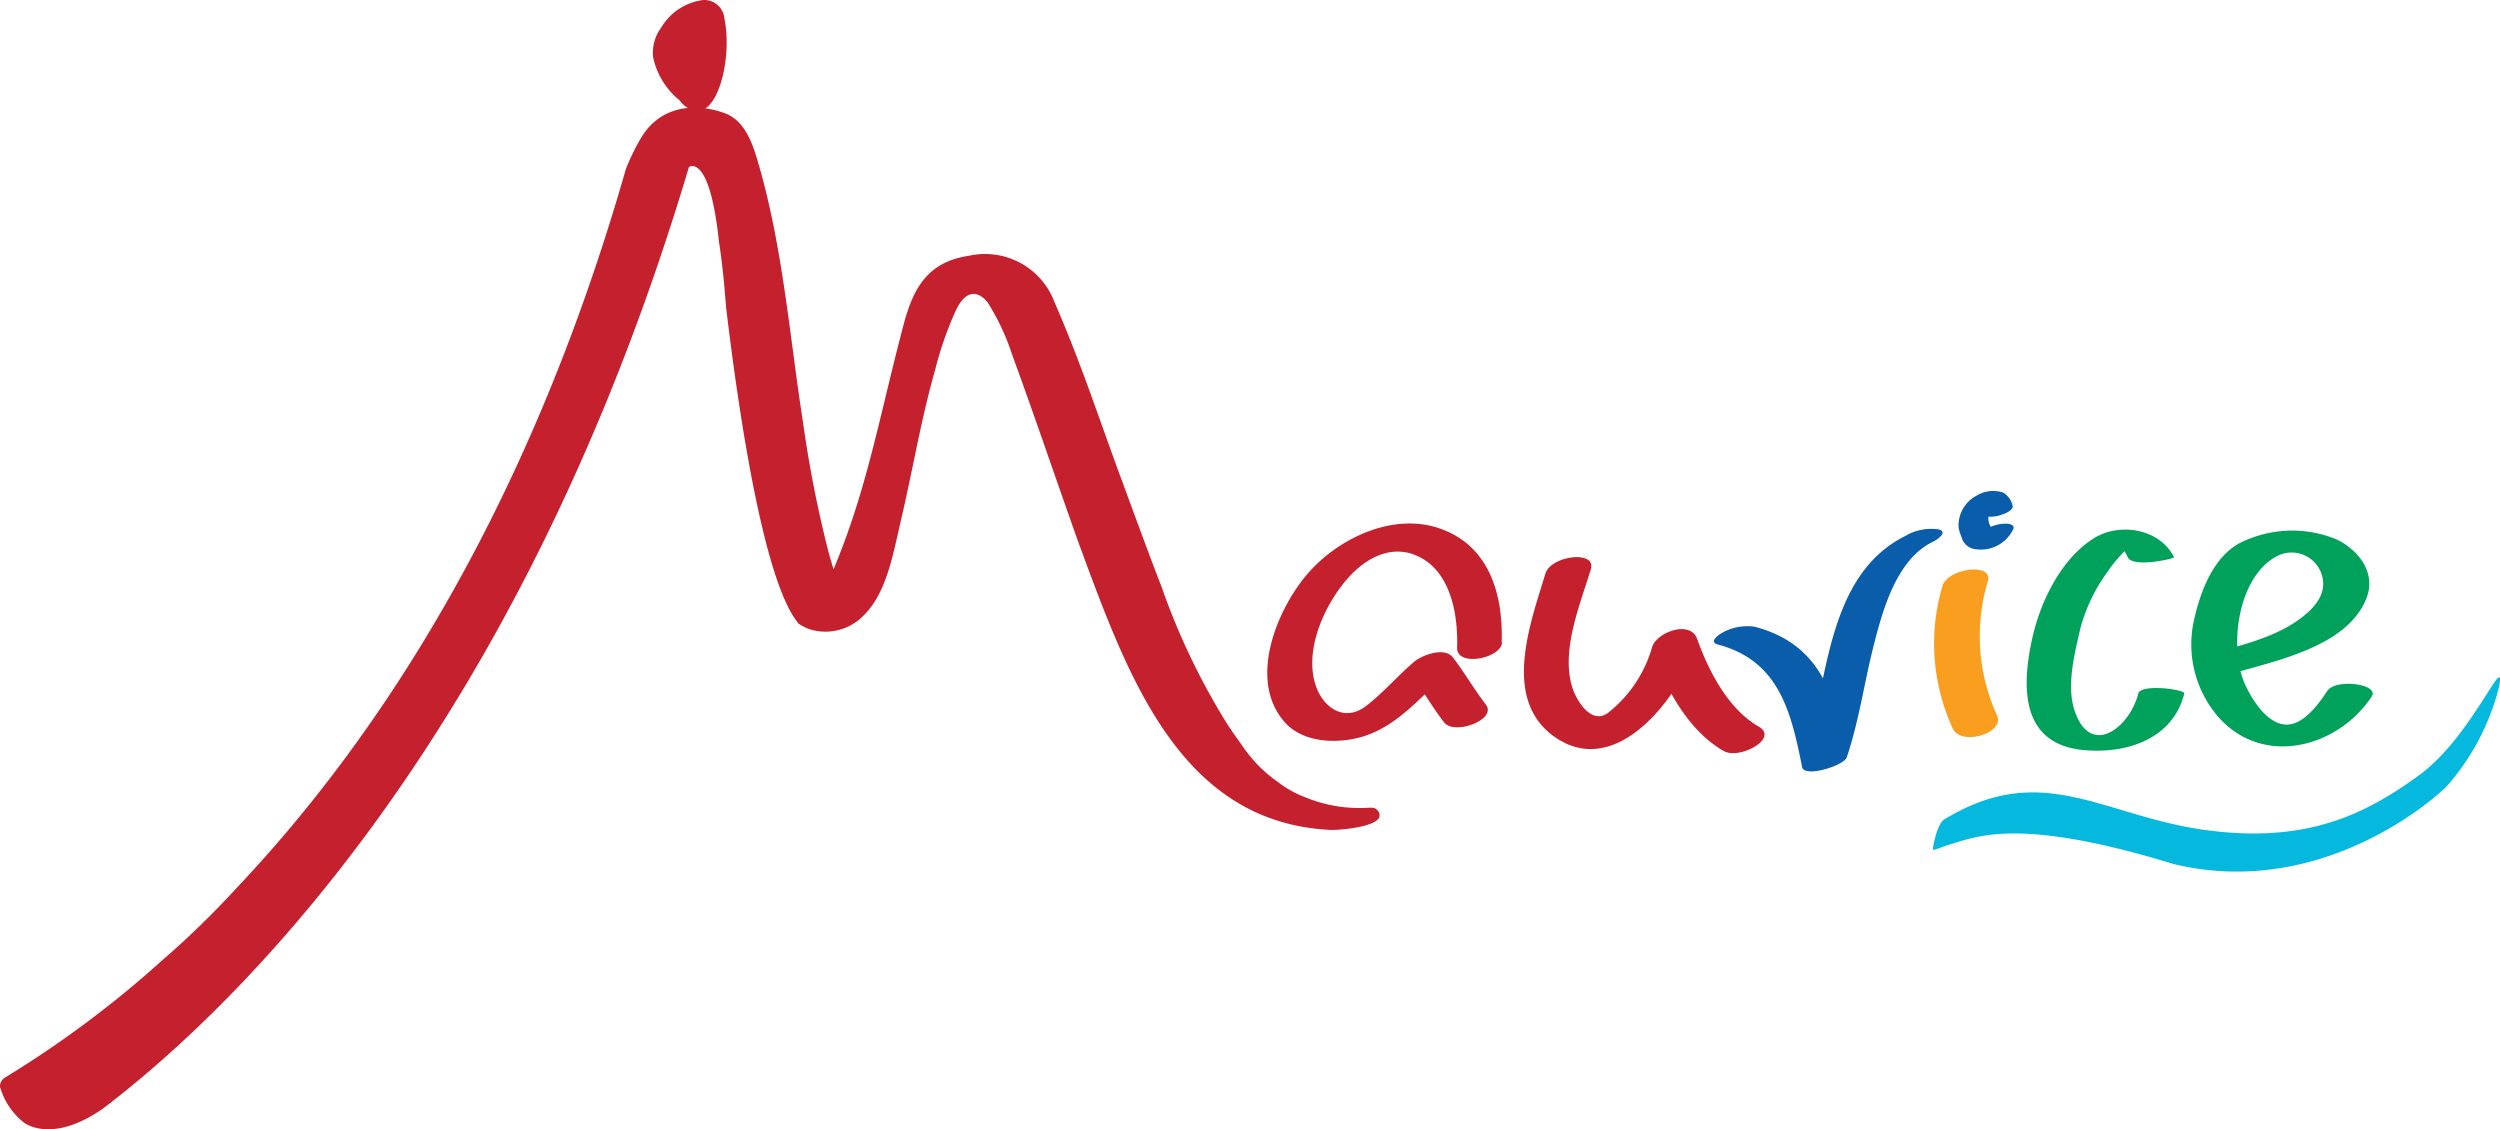
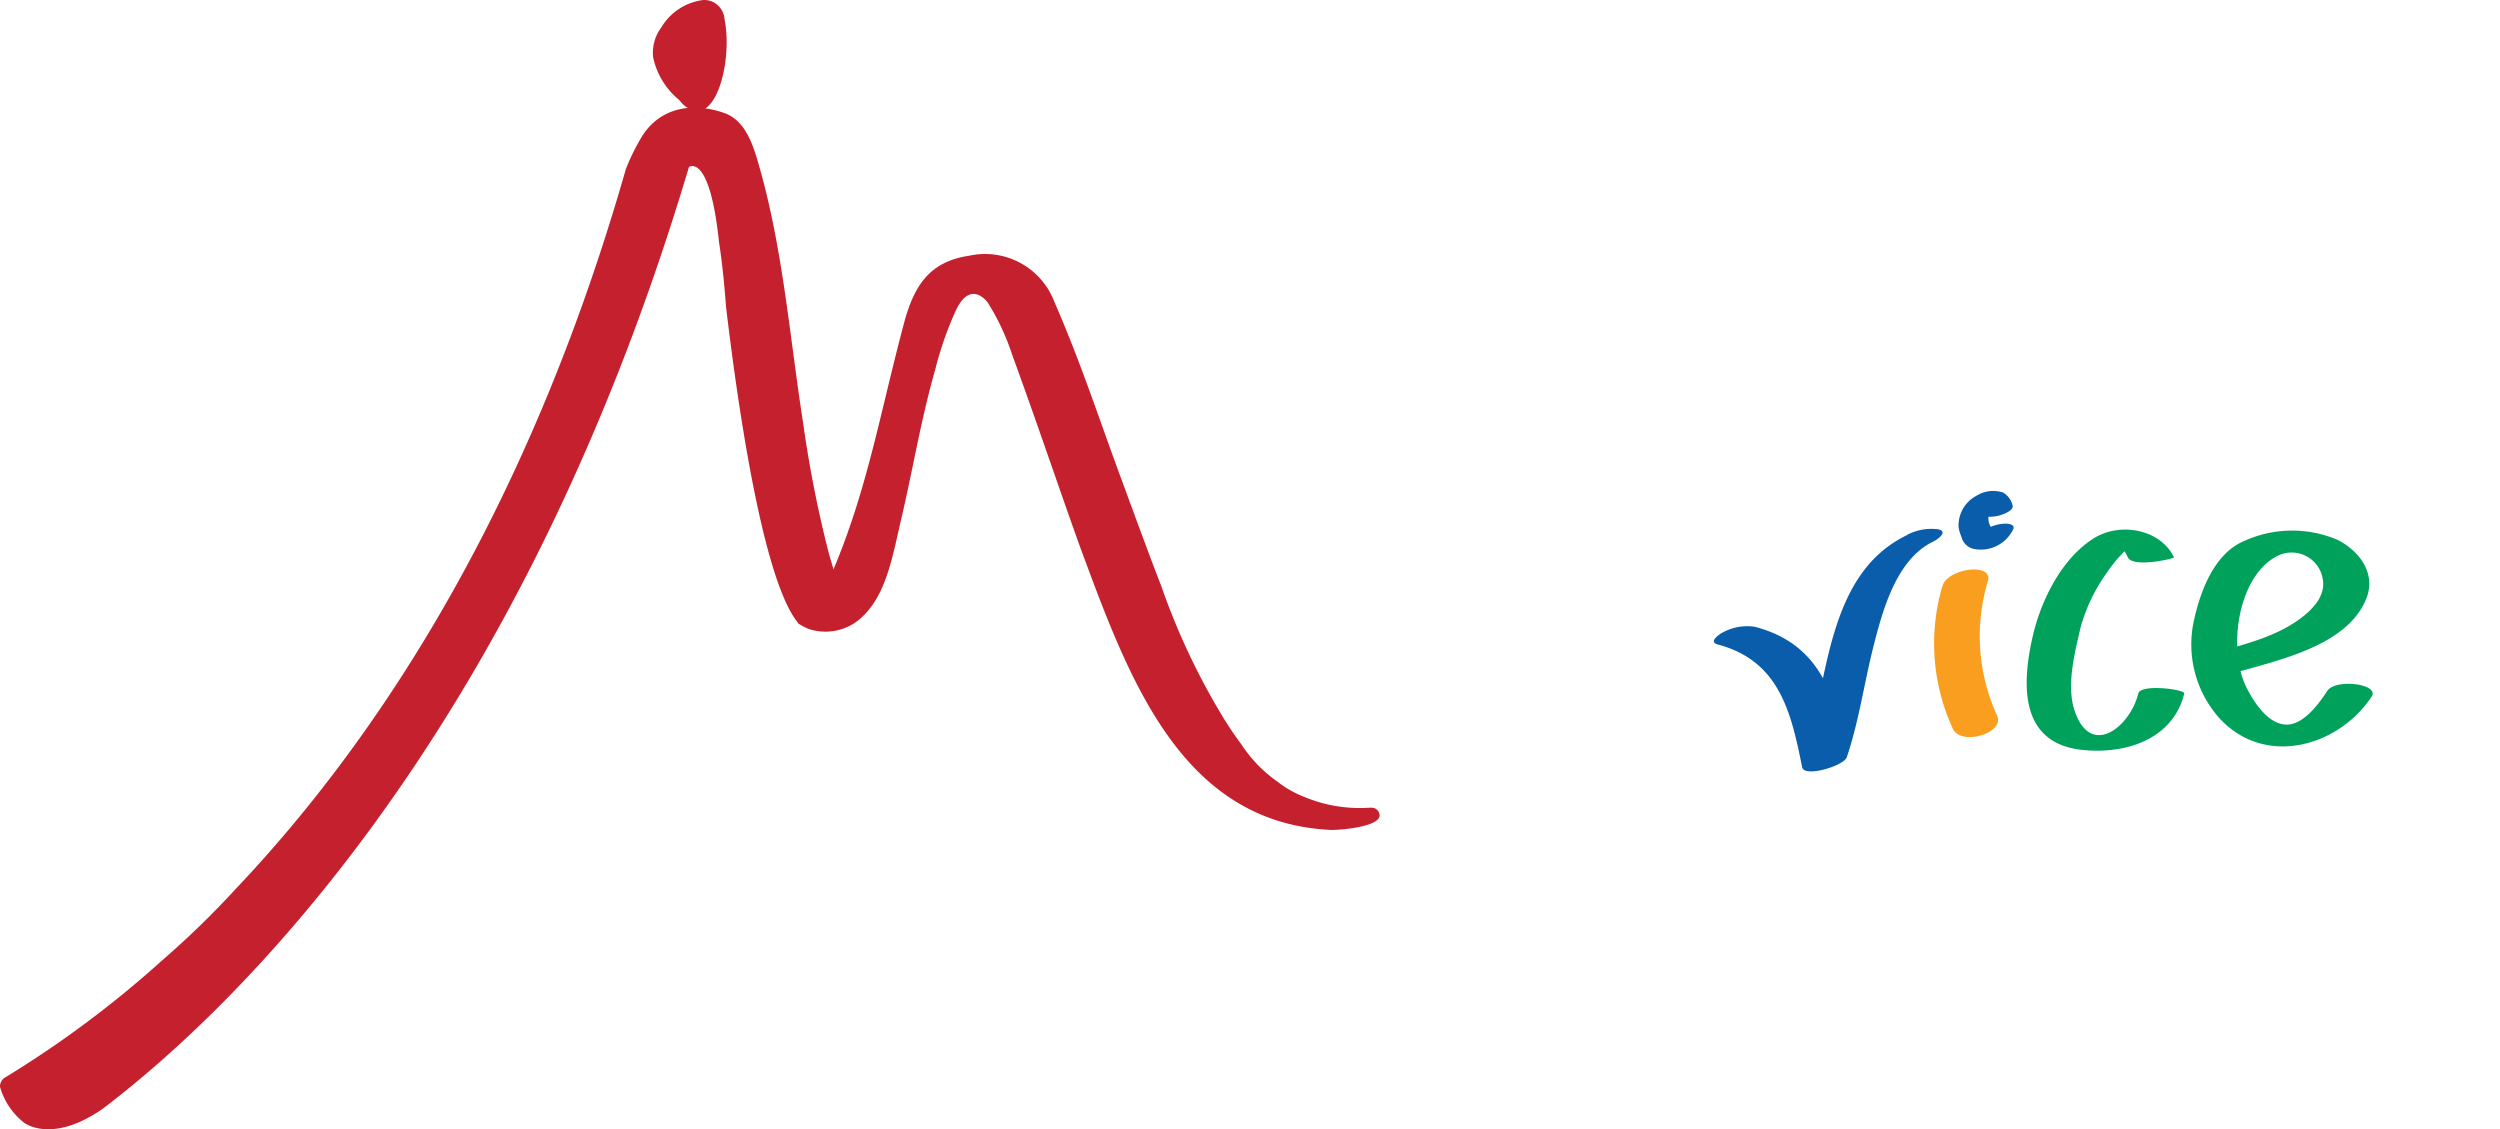
<svg xmlns="http://www.w3.org/2000/svg" width="183.883" height="83.062" viewBox="0 0 183.883 83.062">
-   <path data-name="Path 1" d="M113.672 42.181c-1.117 3.7-3.243 9.3.709 12.042 4.637 3.215 9.29-3.216 10.462-6.934l-3.311.594c.974 2.74 2.641 5.865 5.255 7.358 1.14.657 4.1-.923 2.57-1.8-2.245-1.283-3.687-4.087-4.522-6.439-.511-1.422-2.974-.507-3.318.594a9.428 9.428 0 0 1-3.255 4.847c-1.255.9-2.376-1-2.653-2.008-.772-2.693.626-6 1.4-8.561.432-1.43-2.93-1.01-3.334.309m-3.223 5.077c.123-3.655-.986-7.3-4.792-8.466-3.477-1.061-7.484.958-9.654 3.611s-4.206 7.7-1.489 10.739c1.406 1.564 4.035 1.584 5.873.986 2.59-.859 4.265-3.085 6.277-4.8l-2.867.348c.875 1.117 1.56 2.352 2.431 3.469.741.95 3.92-.214 3.053-1.331s-1.56-2.352-2.427-3.469c-.63-.792-2.277-.154-2.863.344-1.228 1.053-2.277 2.3-3.564 3.271-1.536 1.152-3.081.111-3.635-1.485-.919-2.629.634-6.043 2.376-7.979 1.291-1.453 3.144-2.459 5.041-1.62 2.519 1.109 3.041 4.356 2.962 6.76-.048 1.453 3.271.792 3.307-.4" fill="#c5202e" />
  <path data-name="Path 2" d="M140.282 39.351c-6.166 2.958-5.805 11.322-7.7 16.921l3.279-.721c-.887-4.443-1.98-8.193-6.8-9.452a3.775 3.775 0 0 0-2.309.4c-.289.143-1.129.713-.4.907 4.5 1.188 5.39 4.942 6.2 9.021.158.792 3.073-.1 3.283-.725.895-2.637 1.275-5.433 1.956-8.126s1.695-6.443 4.4-7.738c.293-.139 1.133-.717.4-.9a3.794 3.794 0 0 0-2.309.4" fill="#095daa" />
  <path data-name="Path 3" d="M142.88 43.072a14.95 14.95 0 0 0 .733 10.474c.558 1.374 3.825.4 3.295-.879a14.028 14.028 0 0 1-.7-9.9c.451-1.406-2.9-.994-3.326.309" fill="#f99e1f" />
-   <path data-name="Path 4" d="M142.163 62.465v-.032c.329-1.928.824-2.15.824-2.15 7.215-4.415 11.646-.289 19.143.756s11.821-1.137 15.757-3.984 6.407-9.3 5.94-6.593a17.511 17.511 0 0 1-3.829 7.334c-.59.657-9.064 8.419-20.117 5.758-10.557-3.235-13.951-2.214-16-1.584 0 0-.578.166-1.03.337s-.681.246-.673.154" fill="#05b9de" />
  <path data-name="Path 5" d="M101.261 59.562s-.079-.186-.542-.15h-.048a10.522 10.522 0 0 1-4.724-.792 7.714 7.714 0 0 1-1.98-1.121 10.233 10.233 0 0 1-2.677-2.772q-.671-.9-1.263-1.861a50.689 50.689 0 0 1-4.625-9.8c-.673-1.675-2.843-7.615-2.843-7.615-1.659-4.447-2.978-8.593-5.005-13.246a5.451 5.451 0 0 0-6.273-3.394c-2.934.432-4.059 2.229-4.792 4.97-1.77 6.649-2.673 12.122-5.18 18.093-.15-.487-.277-.935-.372-1.275a87.193 87.193 0 0 1-1.861-9.46c-.982-6.265-1.473-12.755-3.223-18.869-.424-1.481-.966-3.4-2.59-3.96-2.336-.824-4.716-.4-6.043 1.723a15.491 15.491 0 0 0-1.189 2.413c-7.3 25.538-18.588 42.277-28.682 52.925a65.616 65.616 0 0 1-5.386 5.235 77.353 77.353 0 0 1-11.642 8.68.768.768 0 0 0-.321.653 5.148 5.148 0 0 0 1.762 2.633c.19.143 2.174 1.489 5.786-1.014 8.965-6.8 30.456-26.75 43.124-69.272 0 0 1.513-1.109 2.206 5.465.253 1.616.4 3.2.523 4.8.847 7.156 2.7 20.117 5.294 23.257h-.051a4.3 4.3 0 0 0 .792.436 3.9 3.9 0 0 0 3.849-.748c1.889-1.667 2.34-4.463 3-7.306.911-3.893 1.422-7.2 2.511-11.036a25.371 25.371 0 0 1 1.485-4.265c1.117-2.427 2.376-.626 2.376-.626a17.276 17.276 0 0 1 1.79 3.825c1.778 4.867 3.295 9.381 4.946 14.006 3.564 9.611 7.358 20.4 18.461 20.948.539.032 3.635-.2 3.619-1.073a.586.586 0 0 0-.21-.428" fill="#c5202e" />
  <path data-name="Path 6" d="M51.738 0a4.2 4.2 0 0 0-3.1 2.02 3.136 3.136 0 0 0-.6 2.182 5.535 5.535 0 0 0 1.909 3.144l.079.087a1.875 1.875 0 0 0 1.251.744 1.132 1.132 0 0 0 .7-.269c1.148-.891 1.794-4.134 1.307-6.546A1.5 1.5 0 0 0 51.736 0" fill="#c5202e" />
  <path data-name="Path 7" d="M148.029 37.168a1.5 1.5 0 0 0-.693-.939 2.333 2.333 0 0 0-1.98.246 2.463 2.463 0 0 0-1.287 1.944 1.605 1.605 0 0 0 .024.55 5.383 5.383 0 0 0 .19.554 1.188 1.188 0 0 0 .978.867 2.643 2.643 0 0 0 2.835-1.5c.194-.673-1.98-.352-2.182.317 0 .048-.119.261-.059.162a.71.71 0 0 1-.1.135c-.127.15.131-.1-.024.02-.075.059-.055.048.067-.036l-.048.024a1.633 1.633 0 0 1 .578-.19.907.907 0 0 1 .4 0c-.143-.044.079.075-.04-.024-.206-.162-.2-.447-.317-.653a1.188 1.188 0 0 1-.119-.558 1.979 1.979 0 0 1 .158-.673 1.152 1.152 0 0 1 .289-.467.915.915 0 0 1-.028.032c.055-.051.2-.131-.044 0a1.766 1.766 0 0 1-.824.222s-.364-.075-.242 0c-.15-.079.067.079.087.1a1.978 1.978 0 0 1 .178.436c.131.416.946.253 1.228.178s1.1-.356.974-.764" fill="#095daa" />
  <path data-name="Path 8" d="M159.908 40.994c-1.01-2.079-3.992-2.633-5.96-1.366-2.317 1.493-3.809 4.5-4.419 7.108-.816 3.5-1.01 7.821 3.445 8.4 3.2.4 6.831-.665 7.686-4.126.075-.3-3.2-.733-3.382 0-.606 2.447-3.465 4.752-4.661 1.331-.657-1.873-.02-4.273.4-6.126a12.6 12.6 0 0 1 1.956-4.1 10.154 10.154 0 0 1 1.556-1.814 3.513 3.513 0 0 1 .816-.539c-1.837.883-1.695-.535-.836 1.236.4.792 3.425.087 3.382 0m3.94 8.649c3.3-1.01 8.783-1.98 10.225-5.635.733-1.853-.535-3.493-2.111-4.3a8.536 8.536 0 0 0-6.8.044c-2.3.919-3.326 3.778-3.8 6a8.158 8.158 0 0 0 1.774 6.926c3.291 3.79 8.811 2.336 11.322-1.441.618-.935-2.645-1.35-3.259-.424s-1.806 2.625-3.168 2.471c-1.279-.147-2.261-1.691-2.772-2.709-1.4-2.748-.693-8.2 2.289-9.7a2.321 2.321 0 0 1 3.3 1.624c.273 1.283-.673 2.269-1.608 2.974-2.02 1.521-4.752 2.055-7.128 2.772-2.111.645.574 1.727 1.707 1.378" fill="#00a25b" />
</svg>